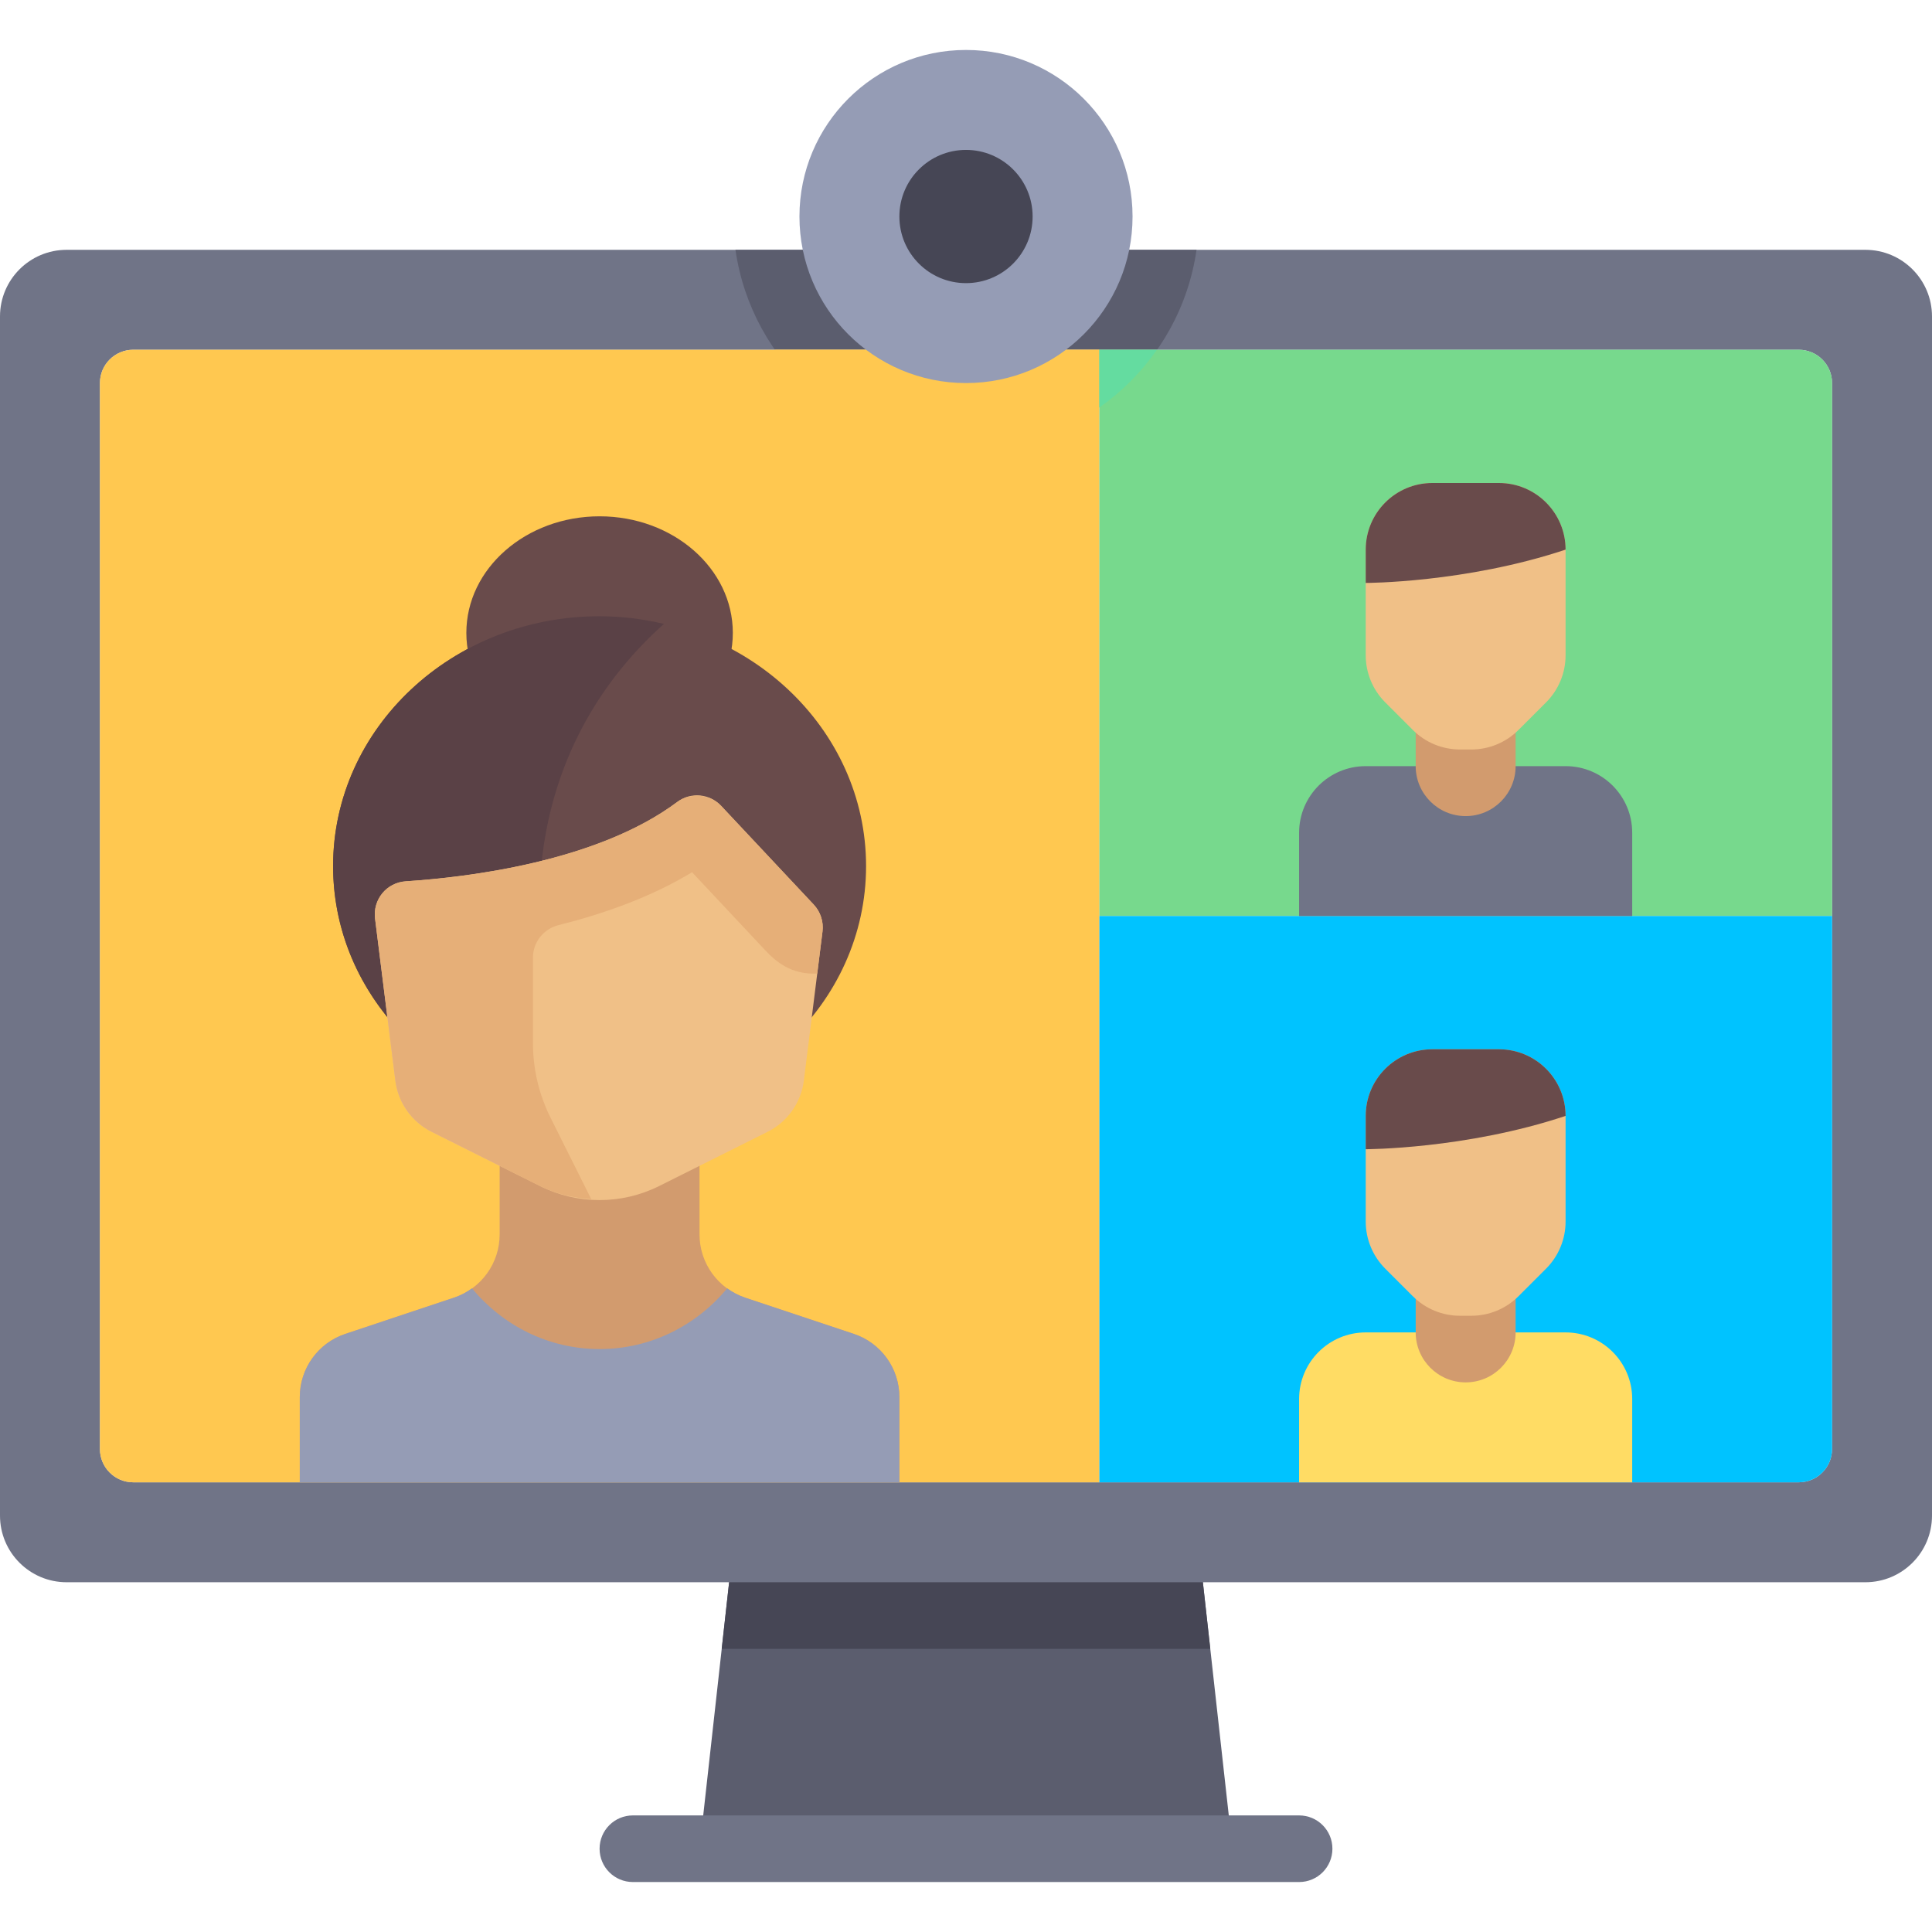
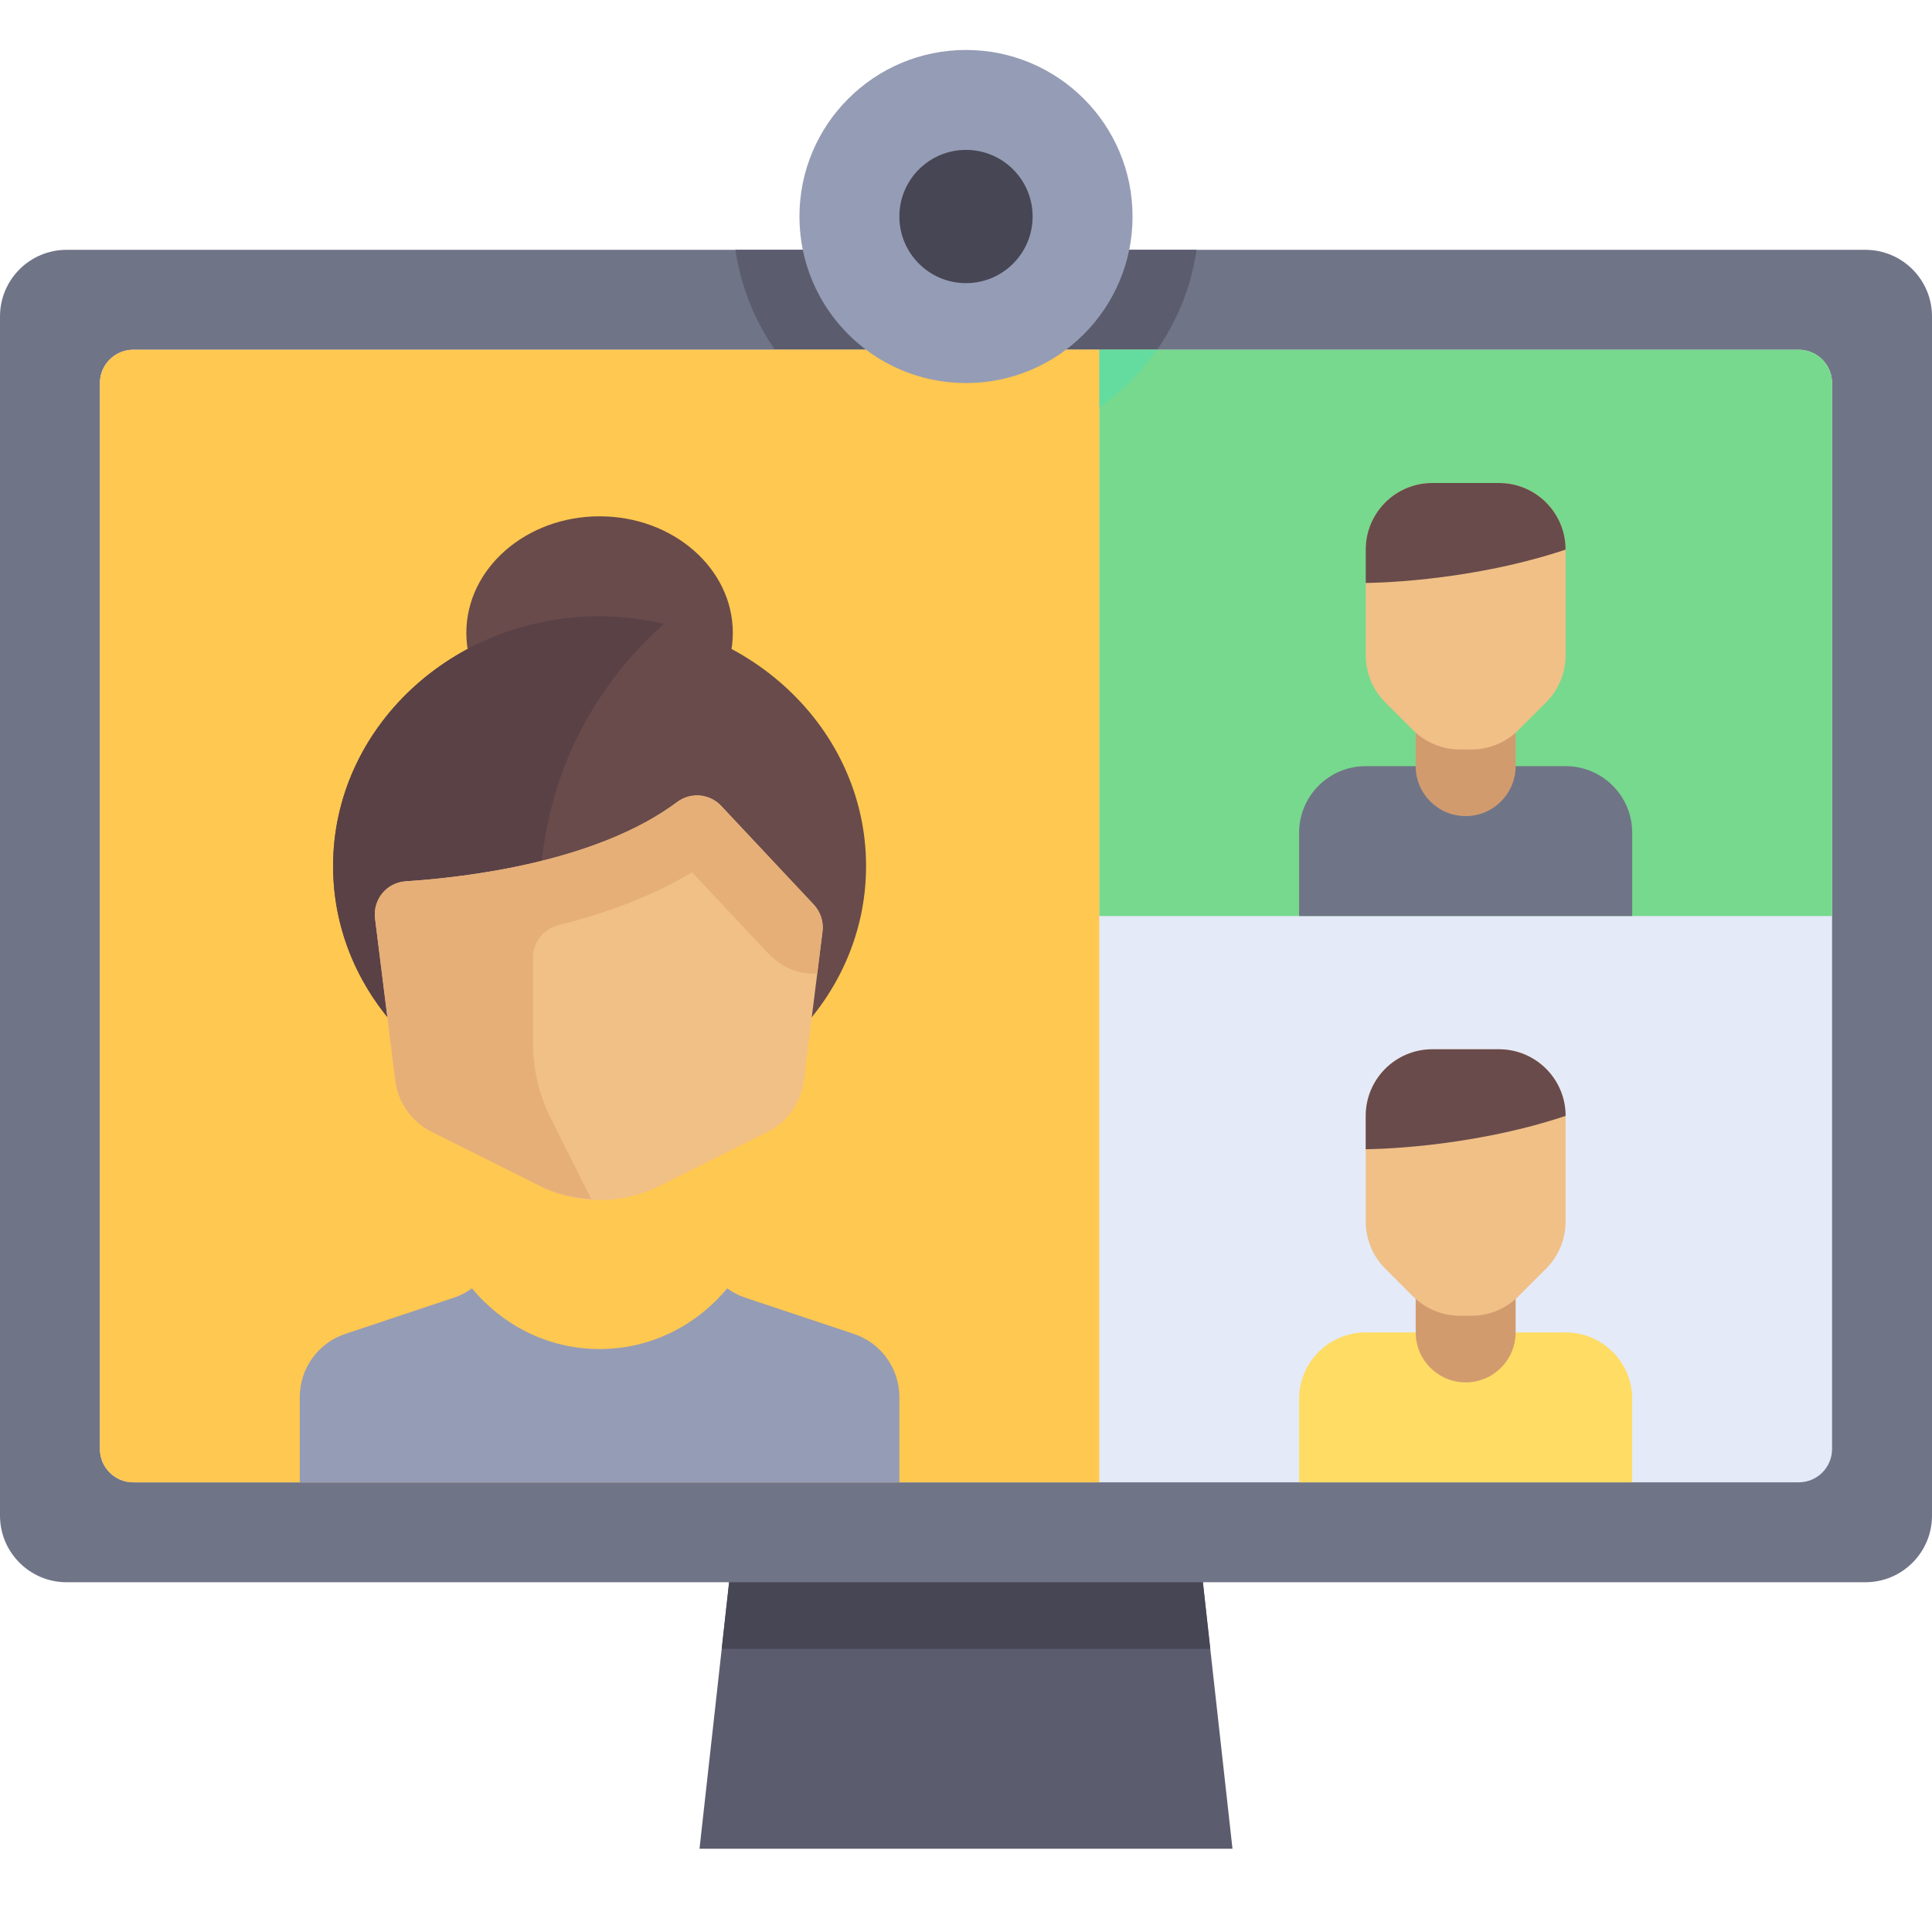
<svg xmlns="http://www.w3.org/2000/svg" width="165" height="165" viewBox="0 0 165 165" fill="none">
  <path d="M102.414 132.285H62.586L59.741 157.888H105.259L102.414 132.285Z" fill="#5B5D6E" />
  <path d="M103.362 140.819L102.414 132.285H62.586L61.638 140.819H103.362Z" fill="#464655" />
  <path d="M159.31 135.129H5.69C2.547 135.129 0 132.582 0 129.44V27.026C0 23.883 2.547 21.336 5.69 21.336H159.31C162.453 21.336 165 23.883 165 27.026V129.44C165 132.582 162.453 135.129 159.31 135.129Z" fill="#707487" />
  <path d="M62.812 21.336C64.196 30.983 72.471 38.405 82.5 38.405C92.529 38.405 100.804 30.983 102.188 21.336H62.812Z" fill="#5B5D6E" />
  <path d="M153.621 126.595H11.379C9.808 126.595 8.534 125.321 8.534 123.75V32.715C8.534 31.144 9.808 29.87 11.379 29.87H153.621C155.192 29.87 156.466 31.144 156.466 32.715V123.75C156.465 125.321 155.192 126.595 153.621 126.595Z" fill="#E4EAF8" />
  <path d="M156.465 78.233H93.879V29.871H153.621C155.192 29.871 156.466 31.145 156.466 32.716V78.233H156.465Z" fill="#77D98D" />
-   <path d="M156.465 78.233H93.879V126.595H153.621C155.192 126.595 156.466 125.321 156.466 123.75V78.233H156.465Z" fill="#00C3FF" />
  <path d="M93.879 126.595H11.379C9.808 126.595 8.534 125.321 8.534 123.75V32.715C8.534 31.144 9.808 29.87 11.379 29.87H93.879V126.595Z" fill="#FFC850" />
-   <path d="M110.948 160.733H54.052C52.479 160.733 51.207 159.461 51.207 157.888C51.207 156.315 52.479 155.043 54.052 155.043H110.948C112.521 155.043 113.793 156.315 113.793 157.888C113.793 159.461 112.521 160.733 110.948 160.733Z" fill="#707487" />
-   <path d="M76.81 126.595V119.317C76.81 116.868 75.243 114.693 72.92 113.919L63.632 110.823C61.309 110.049 59.742 107.874 59.742 105.425V98.147H42.672V105.425C42.672 107.874 41.105 110.049 38.782 110.823L29.494 113.919C27.17 114.693 25.603 116.868 25.603 119.317V126.595H76.81Z" fill="#D29B6E" />
  <path d="M72.92 113.919L63.632 110.822C63.074 110.636 62.566 110.361 62.106 110.029C59.497 113.172 55.61 115.215 51.207 115.215C46.803 115.215 42.916 113.172 40.307 110.029C39.848 110.361 39.34 110.637 38.782 110.822L29.494 113.919C27.17 114.693 25.603 116.867 25.603 119.316V126.595H76.81V119.316C76.81 116.867 75.243 114.693 72.92 113.919Z" fill="#959CB5" />
  <path d="M51.207 64.009C57.492 64.009 62.586 59.551 62.586 54.052C62.586 48.553 57.492 44.095 51.207 44.095C44.922 44.095 39.828 48.553 39.828 54.052C39.828 59.551 44.922 64.009 51.207 64.009Z" fill="#694B4B" />
  <path d="M51.207 95.302C63.776 95.302 73.966 85.749 73.966 73.965C73.966 62.182 63.776 52.629 51.207 52.629C38.638 52.629 28.448 62.182 28.448 73.965C28.448 85.749 38.638 95.302 51.207 95.302Z" fill="#694B4B" />
  <path d="M56.706 53.282C54.942 52.871 53.106 52.629 51.207 52.629C38.638 52.629 28.448 62.182 28.448 73.965C28.448 84.084 35.969 92.538 46.05 94.731C46.05 91.07 46.05 85.622 46.05 77.522C46.051 65.198 51.985 57.486 56.706 53.282Z" fill="#5A4146" />
  <path d="M65.552 96.663L56.296 101.291C53.092 102.893 49.322 102.893 46.118 101.291L36.861 96.663C35.16 95.813 33.996 94.168 33.76 92.28L32.032 78.457C31.829 76.828 33.034 75.373 34.672 75.266C39.975 74.919 51.033 73.588 57.85 68.484C59 67.623 60.605 67.774 61.587 68.822L69.496 77.257C70.075 77.874 70.349 78.717 70.244 79.556L68.653 92.28C68.418 94.168 67.254 95.813 65.552 96.663Z" fill="#F0C087" />
  <path d="M69.497 77.257L61.587 68.822C61.325 68.542 61.013 68.337 60.682 68.187C60.573 68.138 60.455 68.128 60.342 68.093C60.112 68.022 59.882 67.96 59.643 67.949C59.439 67.941 59.237 67.967 59.035 68.004C58.933 68.022 58.829 68.023 58.728 68.052C58.421 68.145 58.122 68.281 57.851 68.483C51.022 73.596 39.937 74.923 34.645 75.268C32.998 75.375 31.828 76.819 32.033 78.457L33.761 92.28C33.997 94.168 35.161 95.812 36.862 96.663L46.119 101.291C47.501 101.982 48.993 102.315 50.495 102.411L47.02 95.46C46.033 93.485 45.518 91.307 45.518 89.098V81.772C45.518 80.448 46.437 79.323 47.721 79.002C51.617 78.028 55.625 76.603 59.105 74.491L65.347 81.149C66.269 82.133 67.574 83.253 69.796 83.146L70.245 79.555C70.349 78.716 70.075 77.874 69.497 77.257Z" fill="#E6AF78" />
  <path d="M133.707 113.793H116.638C113.496 113.793 110.948 116.34 110.948 119.483V126.595H139.397V119.483C139.397 116.34 136.849 113.793 133.707 113.793Z" fill="#FFDC64" />
  <path d="M125.173 118.06C122.816 118.06 120.905 116.15 120.905 113.793V109.526H129.44V113.793C129.44 116.15 127.529 118.06 125.173 118.06Z" fill="#D29B6E" />
  <path d="M125.661 112.371H124.685C123.176 112.371 121.728 111.771 120.661 110.704L118.305 108.348C117.238 107.281 116.638 105.834 116.638 104.324V95.302C116.638 92.159 119.185 89.612 122.328 89.612H128.017C131.16 89.612 133.707 92.159 133.707 95.302V104.324C133.707 105.833 133.108 107.281 132.041 108.348L129.684 110.704C128.617 111.771 127.169 112.371 125.661 112.371Z" fill="#F0C087" />
  <path d="M128.017 89.612H122.328C119.185 89.612 116.638 92.159 116.638 95.302V98.147C116.638 98.147 125.173 98.147 133.707 95.302C133.707 92.159 131.16 89.612 128.017 89.612Z" fill="#694B4B" />
  <path d="M133.707 65.431H116.638C113.496 65.431 110.948 67.978 110.948 71.121V78.233H139.397V71.121C139.397 67.978 136.849 65.431 133.707 65.431Z" fill="#707487" />
  <path d="M125.173 69.698C122.816 69.698 120.905 67.788 120.905 65.431V61.164H129.44V65.431C129.44 67.788 127.529 69.698 125.173 69.698Z" fill="#D29B6E" />
  <path d="M125.661 64.009H124.685C123.176 64.009 121.728 63.409 120.661 62.342L118.305 59.986C117.238 58.919 116.638 57.472 116.638 55.962V46.94C116.638 43.797 119.185 41.25 122.328 41.25H128.017C131.16 41.25 133.707 43.797 133.707 46.94V55.962C133.707 57.471 133.108 58.919 132.041 59.986L129.684 62.342C128.617 63.409 127.169 64.009 125.661 64.009Z" fill="#F0C087" />
  <path d="M128.017 41.25H122.328C119.185 41.25 116.638 43.797 116.638 46.94V49.785C116.638 49.785 125.173 49.785 133.707 46.94C133.707 43.797 131.16 41.25 128.017 41.25Z" fill="#694B4B" />
  <path d="M82.5 38.405C86.738 38.405 90.655 37.068 93.879 34.809V29.871H66.193C69.786 35.025 75.739 38.405 82.5 38.405Z" fill="#FFC850" />
  <path d="M93.879 34.809C95.798 33.465 97.467 31.794 98.807 29.87H93.879V34.809Z" fill="#64DCA0" />
  <path d="M82.5 32.715C90.356 32.715 96.724 26.347 96.724 18.491C96.724 10.636 90.356 4.267 82.5 4.267C74.644 4.267 68.276 10.636 68.276 18.491C68.276 26.347 74.644 32.715 82.5 32.715Z" fill="#959CB5" />
  <path d="M82.5 24.181C85.642 24.181 88.19 21.634 88.19 18.491C88.19 15.349 85.642 12.802 82.5 12.802C79.358 12.802 76.81 15.349 76.81 18.491C76.81 21.634 79.358 24.181 82.5 24.181Z" fill="#464655" />
</svg>